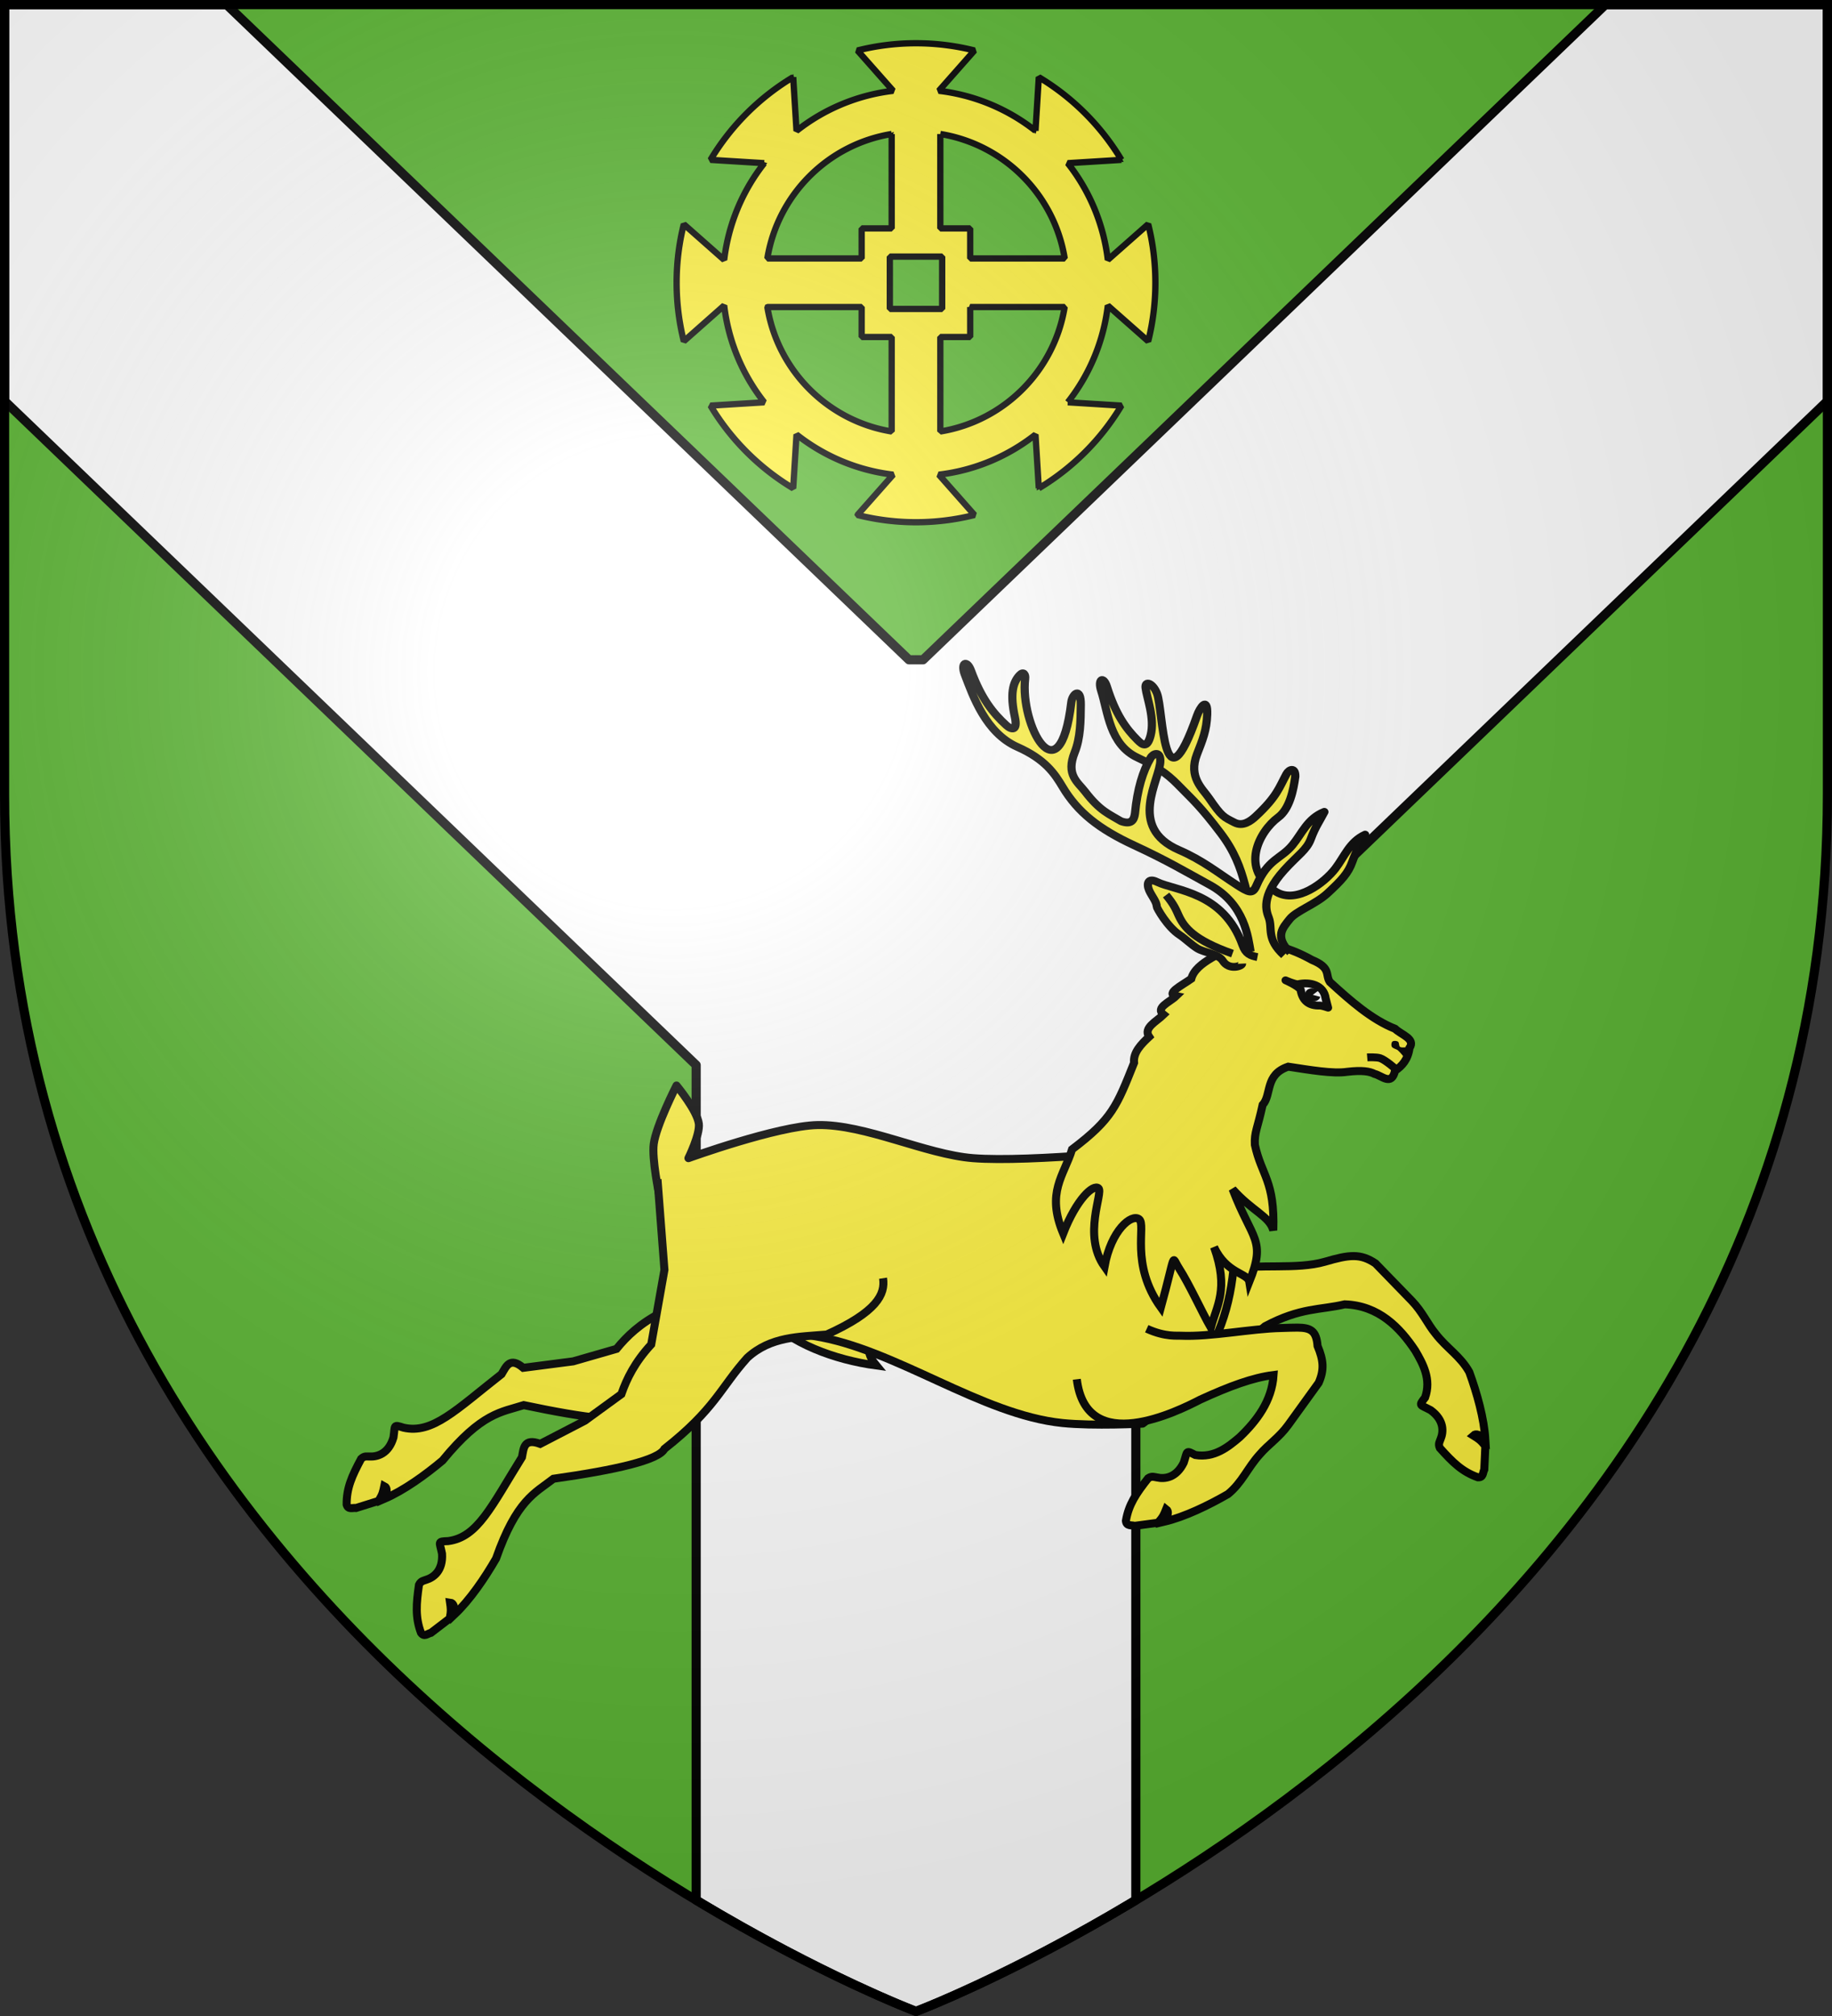
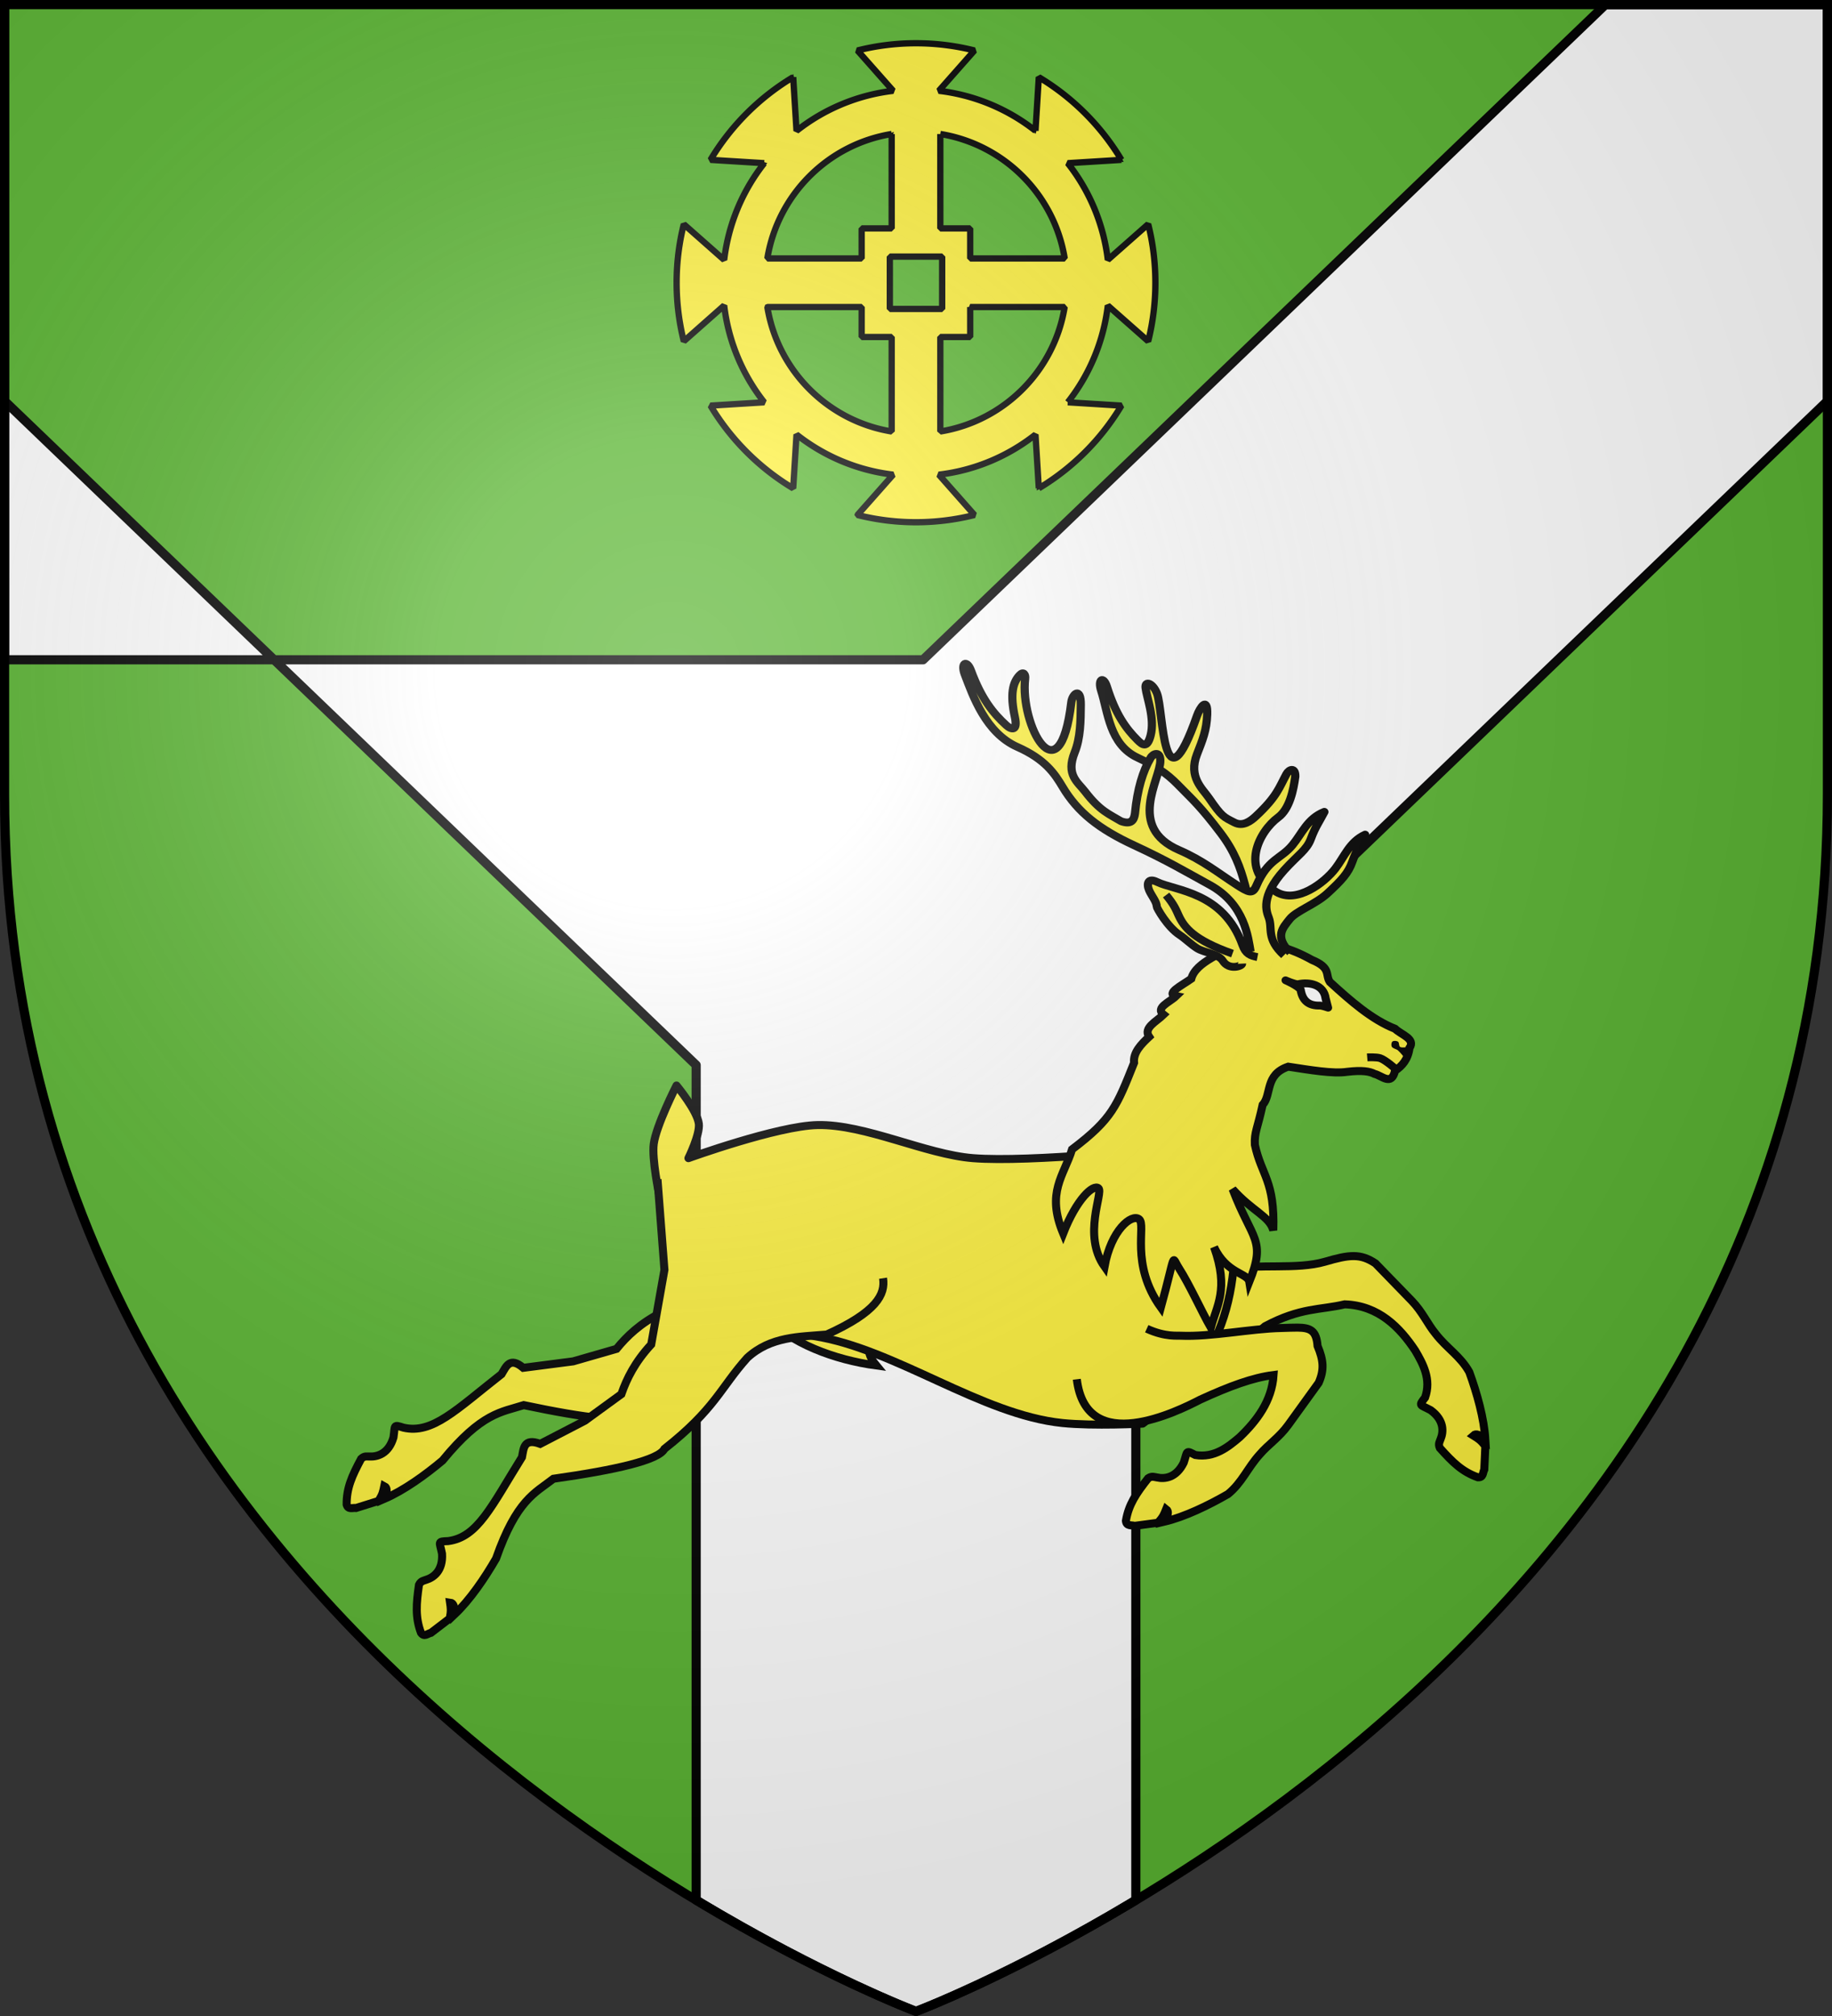
<svg xmlns="http://www.w3.org/2000/svg" xmlns:xlink="http://www.w3.org/1999/xlink" width="600" height="660" version="1.0">
  <rect width="100%" height="100%" fill="#333333" stroke="none" />
  <defs>
    <radialGradient id="b" cx="-80" cy="-80" r="405" gradientUnits="userSpaceOnUse">
      <stop offset="0" style="stop-color:#fff;stop-opacity:.31" />
      <stop offset=".19" style="stop-color:#fff;stop-opacity:.25" />
      <stop offset=".6" style="stop-color:#6b6b6b;stop-opacity:.125" />
      <stop offset="1" style="stop-color:#000;stop-opacity:.125" />
    </radialGradient>
    <path id="a" d="M-298.5-298.5h597V-40C298.5 246.31 0 358.5 0 358.5S-298.5 246.31-298.5-40v-258.5z" />
  </defs>
  <g transform="translate(300 300)">
    <use xlink:href="#a" width="600" height="660" style="fill:#5ab532" />
-     <path d="M-298.5-298.5v129.781L-72 48.687v273.375C-30.502 347.01 0 358.5 0 358.5s30.502-11.49 72-36.438V48.688l226.5-217.406V-298.5h-72.688L2.313-84h-4.625l-223.5-214.5H-298.5z" style="opacity:1;fill:#fff;fill-opacity:1;stroke:#000;stroke-width:3;stroke-linecap:square;stroke-linejoin:round;stroke-miterlimit:4;stroke-dasharray:none;stroke-opacity:1" />
+     <path d="M-298.5-298.5v129.781L-72 48.687v273.375C-30.502 347.01 0 358.5 0 358.5s30.502-11.49 72-36.438V48.688l226.5-217.406V-298.5h-72.688L2.313-84h-4.625H-298.5z" style="opacity:1;fill:#fff;fill-opacity:1;stroke:#000;stroke-width:3;stroke-linecap:square;stroke-linejoin:round;stroke-miterlimit:4;stroke-dasharray:none;stroke-opacity:1" />
  </g>
  <path d="M82 157.844c6.735-3.909 26.484-9.664 32.204-14.87 11.073-5.911 17.224-5.007 24.824-6.828 10.612.356 17.188 7.197 22.013 14.435 2.353 4.022 5.085 8.912 3.057 14.63-2.124 2.754-1.63 2.096 1.758 3.948 4.314 3.163 3.997 6.81 3.074 9.028-.224.719-.82 1.426-.238 2.74 4.051 4.536 7.01 7.429 11.867 9.15 1.744.11 1.5-1.406 2.006-2.407l.333-7.348c-1.544-1.951-2.218-2.31-3.747-3.264.825-.773 1.995-.28 3.752 1.314-.383-6.628-2.626-14.552-5.012-21.111-2.787-4.991-7.02-7.401-10.534-11.964-2.482-3.001-4.095-6.828-7.43-10.272L148.62 123.38c-4.72-3.153-8.17-2.734-15.78-.506-8.947 2.566-20.57.438-29.657 2.447-.818.093-4.454 1.746-10.862.646L82 157.844zM-74.052 138.657c-6.716 3.483-10.782 7.37-14.053 11.38l-13.52 3.892-15.567 2.016c-4.22-3.562-5.317-.422-6.766 1.96-14.238 11.158-21.523 18.755-30.588 16.702-3.314-1.054-2.547-.8-3.127 3.019-1.498 5.135-5.03 6.084-7.43 5.975-.752.036-1.613-.297-2.649.7-2.876 5.357-4.575 9.126-4.532 14.279.494 1.676 1.823.936 2.937 1.069l7.02-2.2c1.305-2.12 1.413-2.875 1.787-4.638 1.008.51.947 1.78.05 3.976 6.097-2.628 12.762-7.447 18.11-11.932 12.323-15.01 18.373-15.046 25.345-17.28 19.429 4.1 32.843 5.746 35.722 3.092 19.172-6.31 22.872-11.913 34-17.855" style="fill:#fcef3c;fill-opacity:1;fill-rule:evenodd;stroke:#000;stroke-width:2.5;stroke-miterlimit:4;stroke-dasharray:none;stroke-opacity:1;display:inline" transform="matrix(1.05 0 0 1.05 294.425 284.058)" />
  <path d="M-39.48 135.578c1.828.165 9.997 8.144 15.88 8.363 4.642.172 7.63-.15 13.312 2.831 3.462 1.815-1.69 2.578 3.215 8.444-12.85-1.729-27.085-6.9-34.775-15.64-2.45-3.31-2.65-3.998 2.367-3.998z" style="fill:#fcef3c;fill-opacity:1;fill-rule:evenodd;stroke:#000;stroke-width:2.5;stroke-linecap:butt;stroke-linejoin:miter;stroke-miterlimit:4;stroke-dasharray:none;stroke-opacity:1" transform="matrix(1.05 0 0 1.05 294.425 284.058)" />
  <path d="M404.021 398.168c2.164 26.876 1.902 53.369-28.023 75.178 0 0-15.231.81-25.022-.189-25.37-2.59-52.224-23.169-77.421-27.098-10.879-1.696-48.377-44.198-48.377-44.198s-2.298-11.032-1.668-15.738c.778-5.808 7.095-18.199 7.095-18.199s6.485 7.817 6.97 11.934c.392 3.336-3.247 10.716-3.247 10.716s27.793-10.065 40.259-10.322c14.878-.308 33.683 9.148 48.517 10.322 17.93 1.42 59.873-3.096 59.873-3.096l21.044 10.69z" style="opacity:1;fill:#fcef3c;fill-opacity:1;stroke:#000;stroke-width:2.5;stroke-linecap:square;stroke-linejoin:round;stroke-miterlimit:4;stroke-dasharray:none;stroke-opacity:1" transform="matrix(1.05 0 0 1.05 -20.575 -30.942)" />
  <path d="M355.472 459.515c2.946 24.332 31.655 9.877 38.528 6.329 9.155-4.192 16.362-6.845 22.844-7.656-.51 8.097-5.276 14.324-10.563 19.375-3.552 3.015-7.891 6.566-13.875 5.562-3.08-1.614-2.359-1.253-3.594 2.406-2.366 4.798-6 5.118-8.343 4.594-.747-.095-1.557-.55-2.75.25-3.764 4.777-6.086 8.2-6.938 13.281.195 1.736 1.646 1.239 2.719 1.563l7.281-.969c1.653-1.86 1.889-2.58 2.563-4.25.904.678.64 1.93-.625 3.938 6.461-1.529 13.86-5.137 19.906-8.625 4.431-3.611 6.085-8.185 9.969-12.438 2.524-2.966 6-5.211 8.812-9.094l9.5-13.156c1.788-4.066 1.525-7.019-.344-11.5-.372-4.776-2.188-5.663-6.218-5.719-1.411-.02-3.081.08-5.063.125-9.306.163-22.046 2.818-31.344 2.406-.813-.121-4.75.534-10.656-2.187" style="fill:#fcef3c;fill-opacity:1;fill-rule:evenodd;stroke:#000;stroke-width:2.5;stroke-miterlimit:4;stroke-dasharray:none;stroke-opacity:1;display:inline" transform="matrix(1.05 0 0 1.05 -20.575 -30.942)" />
  <g style="stroke-width:3.086;stroke-miterlimit:4;stroke-dasharray:none">
    <path d="M106.425 19.974c3.599.048 7.661.53 12.487 1.745 8.074 1.063 6.32 4.18 8.85 6.413 9.635 5.003 19.278 9.783 28.913 10.901 2.934 1.623 8.695 1.677 7.275 5.664.596 4.466-.952 7.439-3.112 9.94.218 6.105-4.36 3.127-7.313 3.206-2.012-.45-4.921-.216-10.388 1.96-5.09 2.221-13.994 3.002-22.424 3.954-7.993 5.315-3.268 12.014-5.699 16.742.443 9.154-.395 11.043 1.088 15.604 5.583 10.884 11.017 11.31 15.375 29.96-2.8-4.892-9.83-5.042-19.238-11.257 12.485 17.258 17.536 15.208 15.45 32.81-1.44-3.225-9.2-.654-16.575-9.44 9.86 14.246 6.773 21.596 6.825 30.28-5.009-5.05-12.163-13.858-17.812-18.987-4.12-3.74-2.629-6.203-2.775 16.459-15.95-13.097-13.527-29.248-16.875-30.638-3.35-1.39-9.325 6.801-8.138 21.054-11.456-9.494-7.707-27.392-10.05-28.5-2.343-1.108-7.042 6.09-8.625 20.307-10.493-13.648-5.455-21.443-5.062-32.134 11.97-15.399 12.302-20.532 14.436-38.33-1.463-3.765.872-7.775 3-11.187-3.133-2.72 1.164-6.326 3.15-9.654-3.917-1.693 1.086-5.274 2.812-8.158-4.243.234 1.014-4.466 3.938-7.945.01-6.925 9.588-12.69 14.587-19.024 5.149-.726 9.902-1.825 15.9-1.745z" style="fill:#fcef3c;fill-opacity:1;fill-rule:evenodd;stroke:#000;stroke-width:3.086;stroke-miterlimit:4;stroke-dasharray:none;stroke-opacity:1;display:inline" transform="rotate(15 -857.876 1413.899) scale(.851)" />
    <g style="stroke-width:2.513;stroke-miterlimit:4;stroke-dasharray:none">
      <path d="M675.871 674.27c-9.571-14.88-10.586-23.72-21.62-32.747-7.78-6.366-10.625-7.859-15.182-10.692-3.883-2.415-6.908-4.28-15.239-5.808-9.402-1.725-12.365-11.771-16.064-17.754-1.992-3.223-.553-4.955 1.384-1.75 4.734 7.833 8.844 11.387 13.258 14.055 1.726 1.043 3.513 1.922 3.48-2.567-.044-5.7-4.12-11.339-5.24-14.331-.86-2.3 1.82-2.141 3.828.8 3.284 4.804 11.136 37.078 13.566 3.513.184-2.544 1.59-7.094 2.88-1.26 1.122 5.076.659 8.373.148 13.322-.806 7.807 4.363 10.209 7.016 12.598 5.322 4.79 5.822 4.64 9.472 5.474 2.859.652 4.705-1.918 5.765-3.693 4.768-7.988 4.646-10.997 5.737-15.703.383-1.649 2.083-3.019 2.79 0 .54 4.395.9 10.57-1.826 14.162-4.455 5.87-7.522 19.448 5.352 23.325 6.923 2.085 13.482-6.846 15.58-12.193 1.746-4.448 2.086-9.491 6.138-13.02-.588 3.135-1.362 5.46-1.674 9.506-.293 3.806-1.592 6.49-4.843 11.893-2.641 4.389-7.865 8.081-9.122 11.17-1.341 3.296-3.19 6.648 2.768 10.3" style="opacity:1;fill:#fcef3c;fill-opacity:1;stroke:#000;stroke-width:2.513;stroke-linecap:butt;stroke-linejoin:round;stroke-miterlimit:4;stroke-dasharray:none;stroke-opacity:1" transform="matrix(1.035 .277 -.263 .983 -108.678 -539.143)" />
      <path d="M685.1 681.907s3.915.613 5.167 1.653c1.334 3.148 3.538 4.454 7.026 3.307.732-.133 2.48 0 2.48 0l-1.446-2.687c-1.614-4.088-6.065-3.89-9.3-2.066-1.15.265-3.927-.207-3.927-.207z" style="opacity:1;fill:#fff;fill-opacity:1;stroke:#000;stroke-width:2.513;stroke-linecap:butt;stroke-linejoin:round;stroke-miterlimit:4;stroke-dasharray:none;stroke-opacity:1" transform="matrix(1.035 .277 -.263 .983 -108.678 -539.143)" />
      <path d="M726.433 696.167s-1.803-1.435-2.686-1.86c-.584-.28-1.65-.126-2.067-.62-.323-.382-.49-1.241-.207-1.653.29-.422 1.174-.59 1.654-.414.5.185.524 1.287 1.033 1.447.88.276 2.893-1.033 2.893-1.033" style="opacity:1;fill:#000;fill-opacity:1;stroke:none;stroke-width:2.513;stroke-linecap:butt;stroke-linejoin:round;stroke-miterlimit:4;stroke-dasharray:none;stroke-opacity:1" transform="matrix(1.035 .277 -.263 .983 -108.678 -539.143)" />
      <path d="M724.573 700.3s-3.651-1.929-5.373-2.066c-1.2-.096-3.927.826-3.927.826" style="opacity:1;fill:none;fill-opacity:1;stroke:#000;stroke-width:2.513;stroke-linecap:butt;stroke-linejoin:round;stroke-miterlimit:4;stroke-dasharray:none;stroke-opacity:1" transform="matrix(1.035 .277 -.263 .983 -108.678 -539.143)" />
      <path d="M672.493 675.914c-1.841-4.065-5.312-14.276-17.36-17.36-8.406-2.152-14.424-3.98-25.42-5.994-11.72-2.147-19.272-5.582-25.731-12.185-3.358-3.433-7.277-7.152-16.533-8.68-10.447-1.725-17.13-12.13-21.24-18.114-2.214-3.222-.615-4.954 1.537-1.75 5.26 7.834 9.828 11.388 14.732 14.056 1.917 1.043 3.887.82 1.87-3.285-3.238-6.597-3.39-10.55-1.86-13.434.84-1.582 1.682-.672 1.86.62 2.036 14.75 19.781 34.925 15.5 3.514-.344-2.532 1.568-5.837 3.001-.003 1.247 5.075 2.527 10.347 1.96 15.296-.896 7.807 3.251 8.978 6.2 11.367 5.913 4.79 8.95 4.985 12.918 6.192 3.265.278 3.755-1.364 3.513-3.514-1.26-7.972-1.006-13.894.207-18.6.425-1.649 2.314-3.02 3.1 0 1.513 5.814-4.743 23.534 12.606 26.247 7.845 1.226 13.252 3.829 19.634 5.993 4.246 1.44 5.577 1.716 5.998-1.326 1.3-9.377 5.103-10.273 7.435-15.62 1.94-4.448 2.317-9.491 6.82-13.02-.654 3.135-1.514 5.46-1.86 9.506-.325 3.806-2.565 6.12-5.381 11.893-5.05 10.355-1.969 14.428-.827 16.12 2.053 3.041.828 6.776 7.448 10.427" style="opacity:1;fill:#fcef3c;fill-opacity:1;stroke:#000;stroke-width:2.513;stroke-linecap:butt;stroke-linejoin:round;stroke-miterlimit:4;stroke-dasharray:none;stroke-opacity:1" transform="matrix(1.035 .277 -.263 .983 -108.678 -539.143)" />
      <path d="M670.906 680.34c.25.75-3.294 3.295-5.914.72-1.86-1.825-6.025-.95-8.511-1.73-1.98-.621-4.388-2.06-6.347-2.741-4.214-1.466-8.857-6.51-8.944-6.924-.285-1.356-2.363-2.878-3.462-4.327-1.41-1.862-1.368-3.927 1.587-3.318 6.252 1.287 20.366-2.532 30.292 12.55 1.61 2.446 3.073 2.605 5.338 2.452" style="opacity:1;fill:#fcef3c;fill-opacity:1;stroke:#000;stroke-width:2.513;stroke-linecap:butt;stroke-linejoin:round;stroke-miterlimit:4;stroke-dasharray:none;stroke-opacity:1" transform="matrix(1.035 .277 -.263 .983 -108.678 -539.143)" />
      <path d="M667.3 678.032c-12.426-1.039-16.308-4.072-18.897-7.357-1.286-1.631-2.19-3.01-5.337-5.337" style="opacity:1;fill:none;fill-opacity:1;stroke:#000;stroke-width:2.513;stroke-linecap:butt;stroke-linejoin:round;stroke-miterlimit:4;stroke-dasharray:none;stroke-opacity:1" transform="matrix(1.035 .277 -.263 .983 -108.678 -539.143)" />
-       <path d="M701.707 665.93a2.372 2.049 0 1 1-1.096-1.726l-1.276 1.727z" style="opacity:1;fill:#000;fill-opacity:1;stroke:none;stroke-width:2.513;stroke-linecap:butt;stroke-linejoin:round;stroke-miterlimit:4;stroke-dasharray:none;stroke-opacity:1" transform="matrix(1.035 .277 -.263 .983 -118.725 -522.63)" />
    </g>
  </g>
  <path d="m224.68 397.158 2.164 28.248-4.125 23.25c-5.12 5.57-7.611 10.614-9.313 15.5l-11.375 8.281-13.937 7.22c-5.185-1.904-5.14 1.422-5.688 4.156-9.563 15.354-13.81 24.984-23.031 26.156-3.474.142-2.666.12-1.906 3.906.35 5.338-2.646 7.438-4.938 8.156-.694.291-1.617.273-2.25 1.563-.87 6.019-1.178 10.141.625 14.968 1.037 1.407 2.034.257 3.125 0l5.844-4.468c.502-2.437.346-3.185.094-4.969 1.122.135 1.498 1.348 1.406 3.719 4.831-4.555 9.446-11.362 12.938-17.407 6.445-18.319 12.119-20.422 17.906-24.906 19.66-2.792 32.827-5.833 34.625-9.312 15.858-12.487 17.419-19.017 25.844-28.406 7.31-6.69 16.15-6.502 24.78-7.25 15.62-7.075 18.33-12.536 17.563-17.563" style="fill:#fcef3c;fill-opacity:1;fill-rule:evenodd;stroke:#000;stroke-width:2.5;stroke-miterlimit:4;stroke-dasharray:none;stroke-opacity:1;display:inline" transform="matrix(1.05 0 0 1.05 -20.575 -30.942)" />
  <path d="M0-285.846c-6.607 0-13.034.83-19.165 2.372l11.682 13.204a62.972 62.972 0 0 0-31.65 13.117l-1.088-17.599a78.857 78.857 0 0 0-27.083 27.083l17.598 1.088a62.94 62.94 0 0 0-13.117 31.672l-13.225-11.682a78.388 78.388 0 0 0-2.35 19.143c0 6.607.809 13.034 2.35 19.164l13.225-11.703a63.02 63.02 0 0 0 13.117 31.694l-17.598 1.088a78.857 78.857 0 0 0 27.083 27.082l1.087-17.62c8.925 7.04 19.786 11.738 31.65 13.14l-11.68 13.203a78.573 78.573 0 0 0 38.306 0l-11.66-13.204c11.862-1.397 22.729-6.083 31.651-13.117l1.088 17.577a78.882 78.882 0 0 0 27.06-27.061l-17.576-1.088a63.046 63.046 0 0 0 13.117-31.672l13.226 11.681a78.565 78.565 0 0 0 2.35-19.164c0-6.614-.806-13.028-2.35-19.164l-13.226 11.681a62.966 62.966 0 0 0-13.117-31.65l17.577-1.088a78.882 78.882 0 0 0-27.061-27.06l-1.088 17.554a62.964 62.964 0 0 0-31.65-13.095l11.66-13.204A78.424 78.424 0 0 0 0-285.846zm-7.962 29.715v30.91h-9.832v9.833h-30.89c3.387-20.867 19.855-37.351 40.722-40.743zm15.923 0c20.875 3.384 37.36 19.869 40.744 40.743H17.75v-9.832H7.961v-30.911zM-8.57-215.997H8.57v17.141H-8.57v-17.14zm-40.112 16.51h30.889v9.811h9.832v30.933c-20.86-3.394-37.328-19.883-40.721-40.743zm66.433 0h30.933c-3.392 20.868-19.854 37.358-40.722 40.744v-30.933h9.79v-9.81z" style="fill:#fcef3c;fill-opacity:1;fill-rule:nonzero;stroke:#000;stroke-width:2.062;stroke-linecap:square;stroke-linejoin:miter;stroke-miterlimit:1;stroke-dasharray:none;stroke-dashoffset:0;stroke-opacity:1" transform="translate(300 300)" />
  <use xlink:href="#a" width="600" height="660" style="fill:url(#b)" transform="translate(300 300)" />
  <use xlink:href="#a" width="600" height="660" style="fill:none;stroke:#000;stroke-width:3" transform="translate(300 300)" />
</svg>